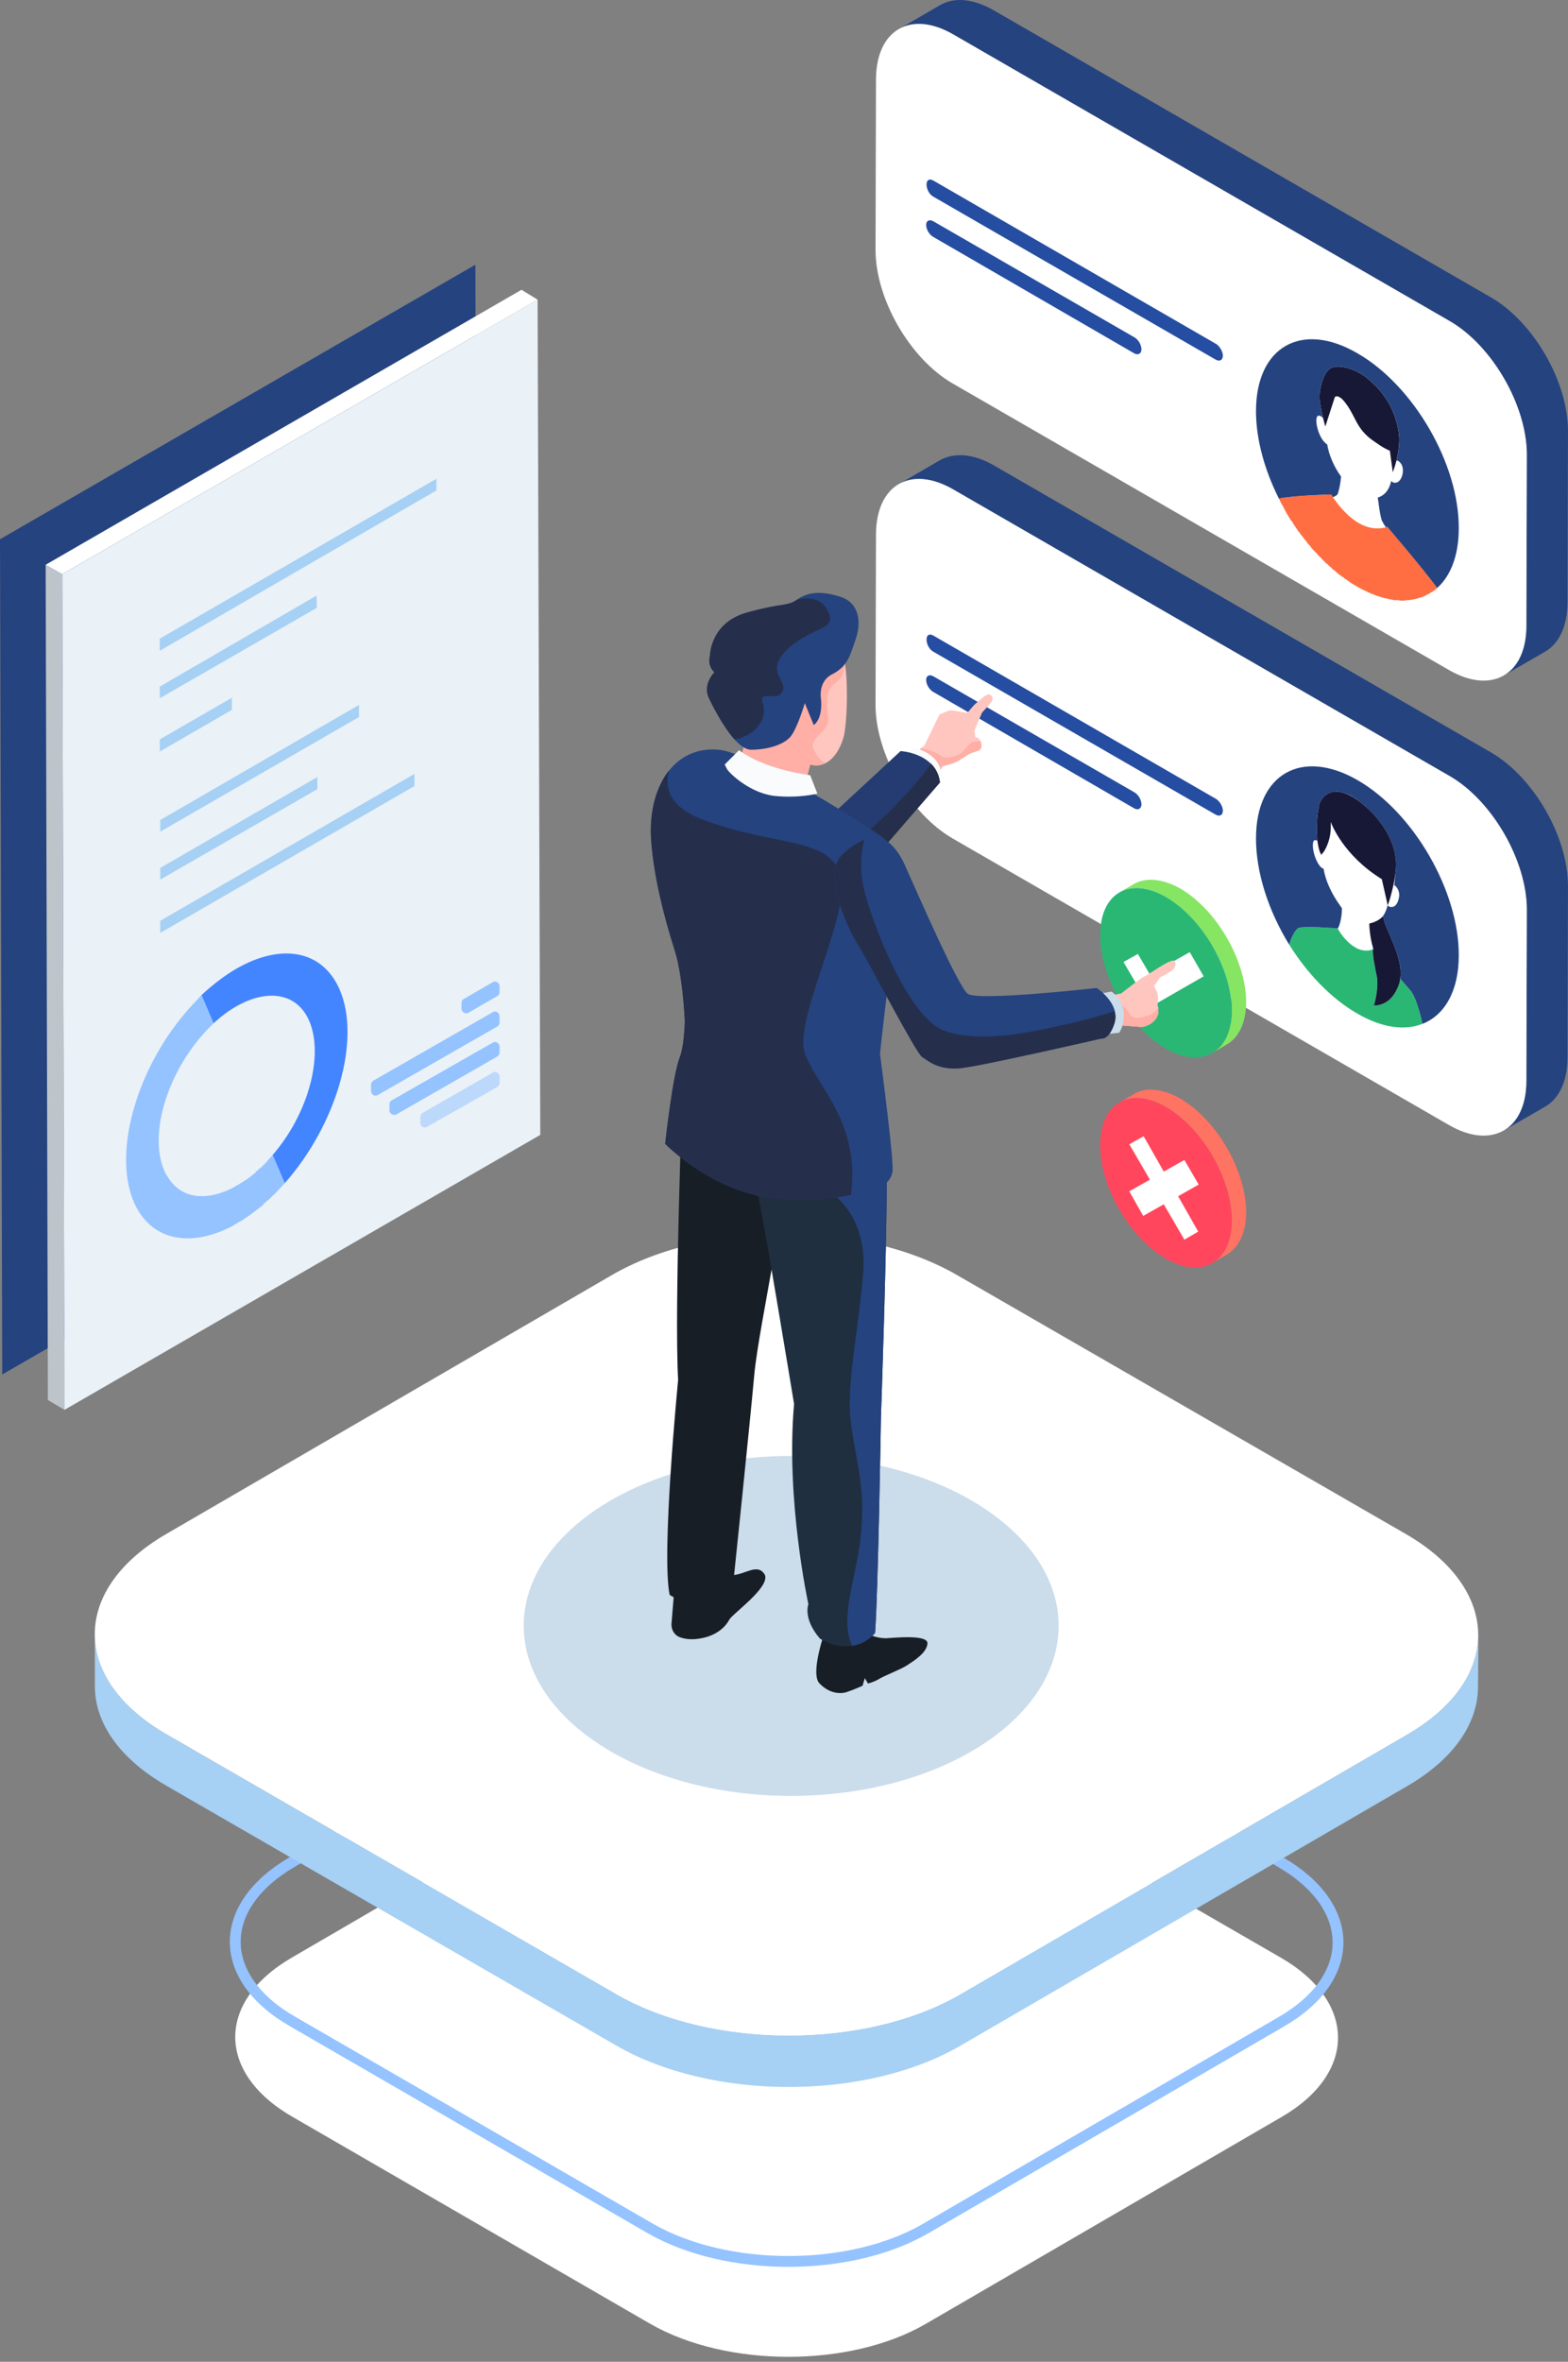
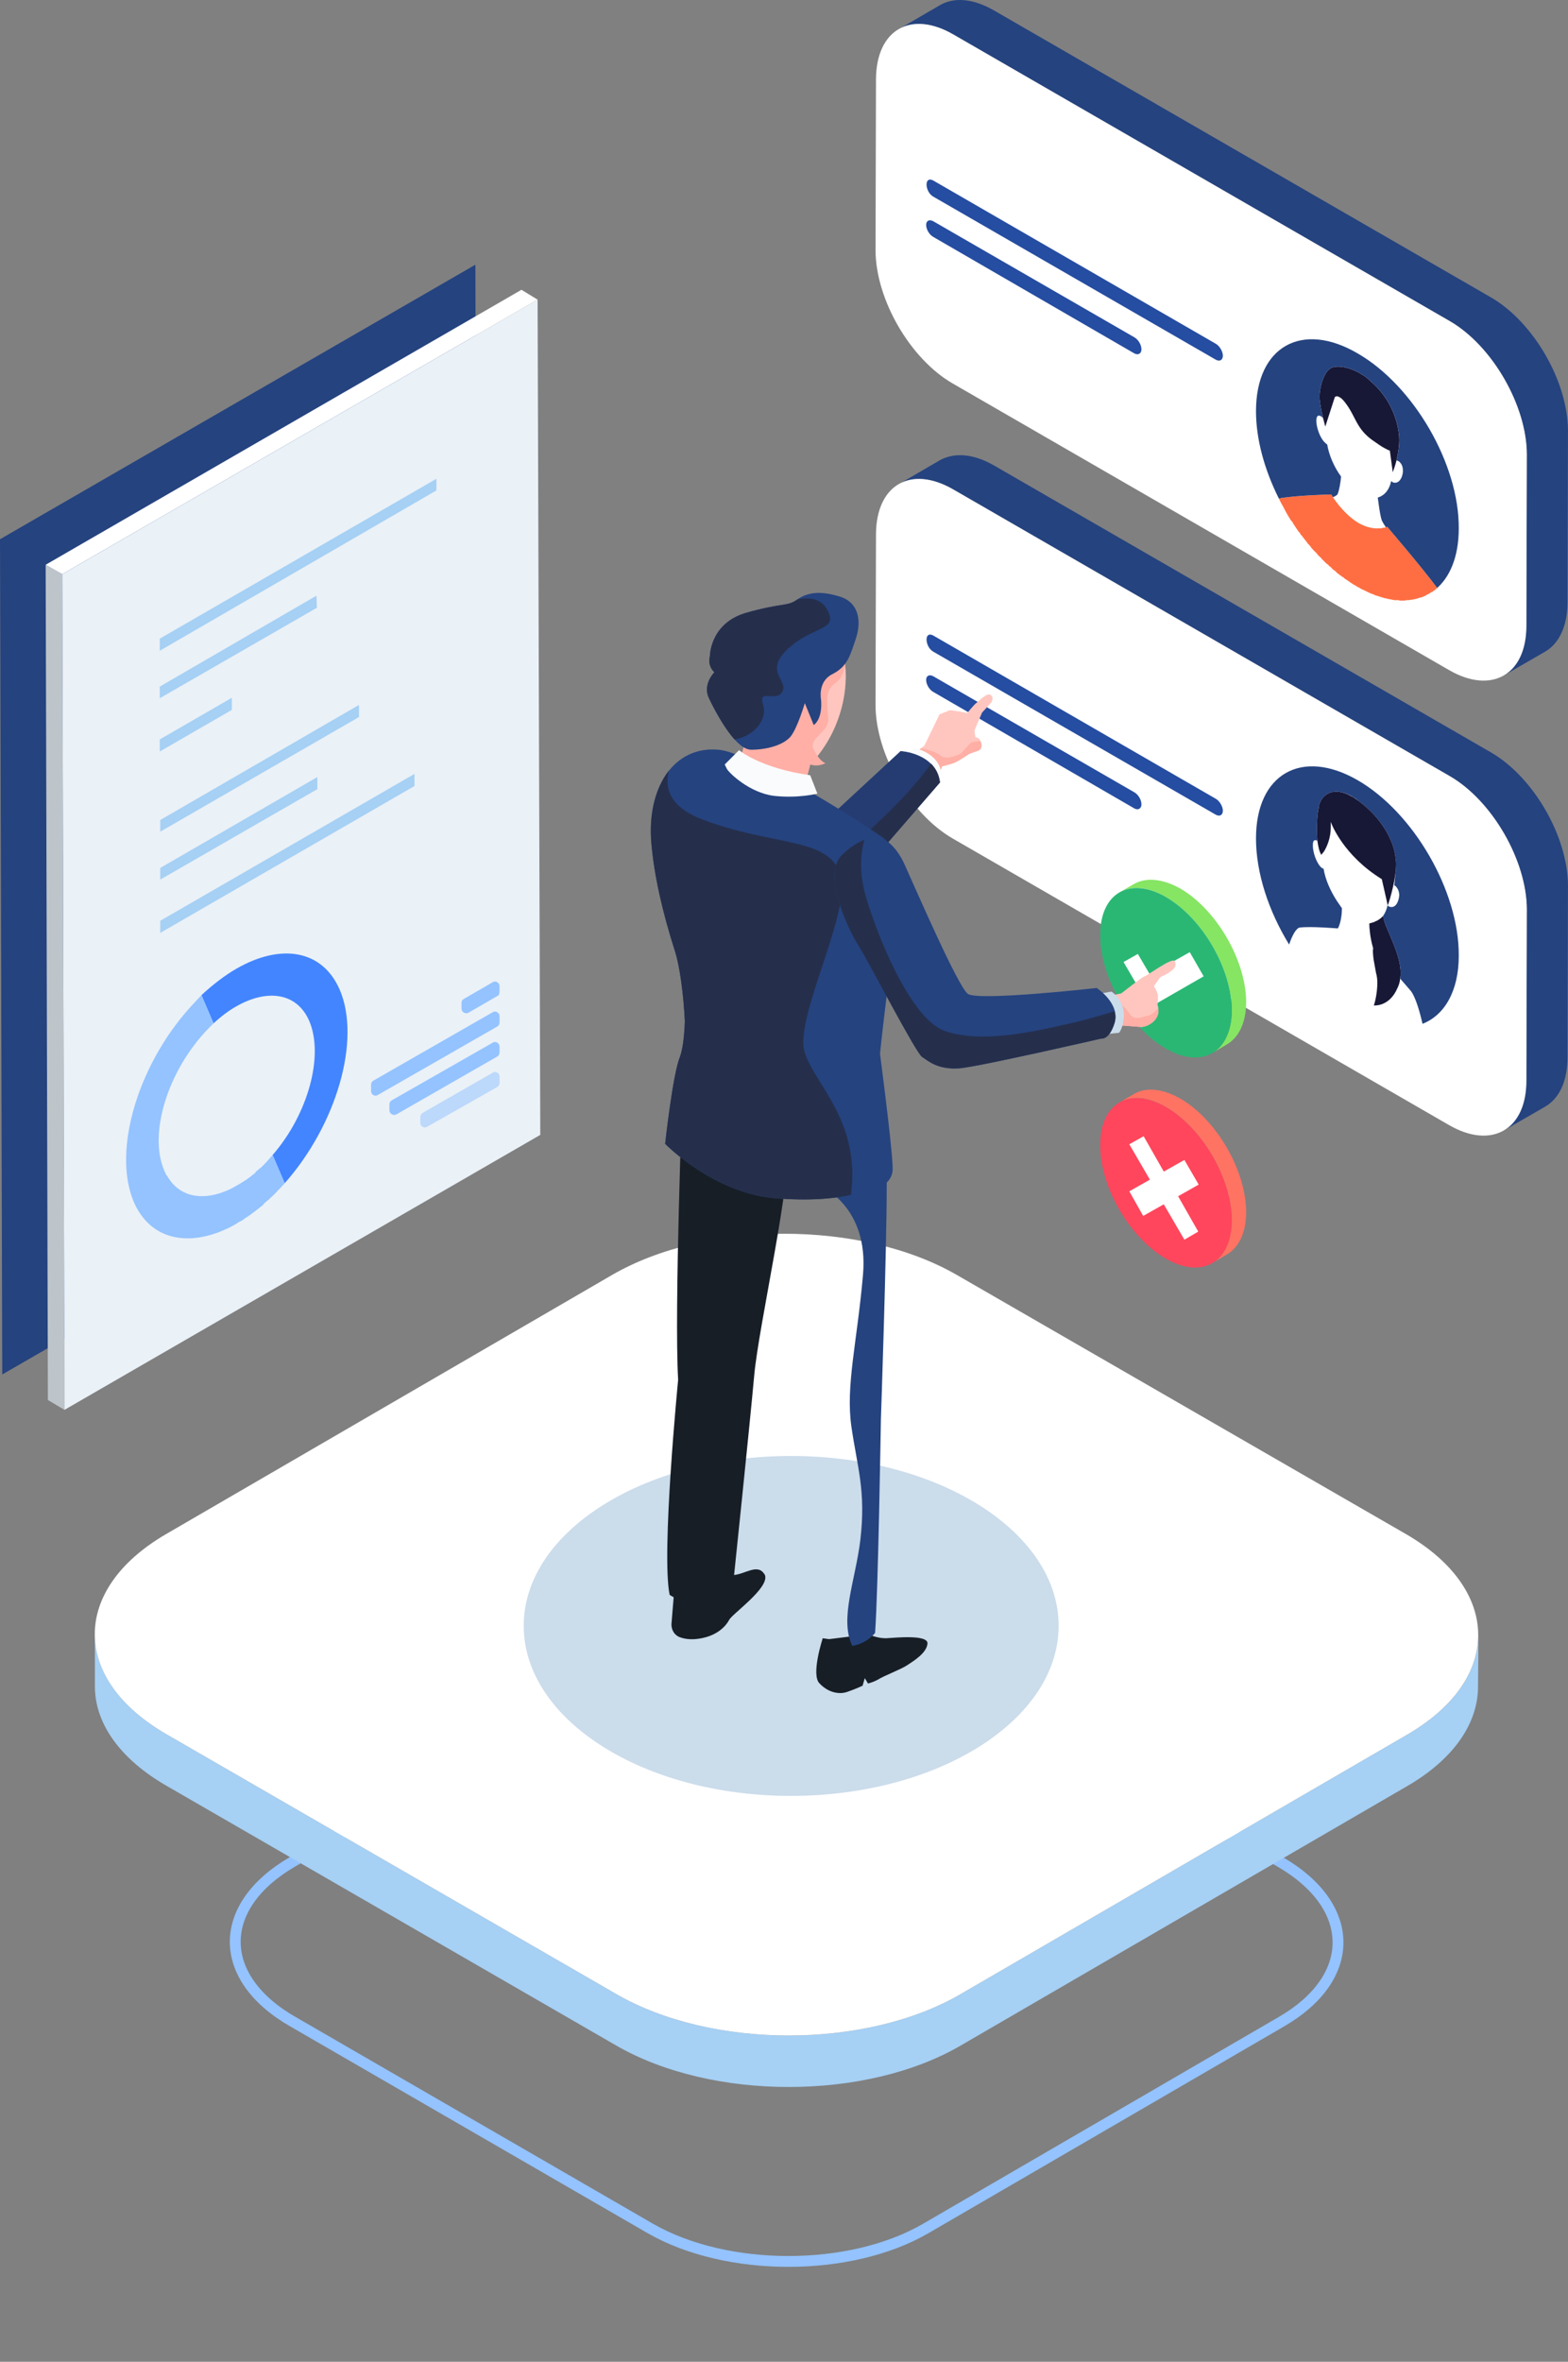
<svg xmlns="http://www.w3.org/2000/svg" width="275" height="414" viewBox="0 0 275 414" fill="none">
  <rect x="0" y="0" width="275" height="414" fill="#808080" stroke="none" />
  <path d="M18.603 186.061L10.203 221.309" stroke="white" stroke-width="2.5" stroke-miterlimit="10" />
-   <path d="M224.604 343.147C237.95 350.84 238.028 363.401 224.761 371.094L162.35 407.363C149.083 415.056 127.495 415.056 114.07 407.363L51.346 371.094C37.922 363.401 37.922 350.84 51.189 343.147L113.521 306.878C126.788 299.185 148.455 299.185 161.801 306.878L224.604 343.147Z" fill="url(#paint0_linear_2432_6722)" />
  <path d="M224.604 326.425C237.95 334.197 238.028 346.679 224.761 354.373L162.35 390.642C149.083 398.335 127.495 398.335 114.07 390.642L51.346 354.373C37.922 346.679 37.922 334.197 51.189 326.425L113.521 290.235C126.788 282.463 148.455 282.463 161.801 290.235L224.604 326.425Z" stroke="#94C3FF" stroke-width="1.9" stroke-miterlimit="10" />
  <path d="M246.815 304.052L168.547 349.506C151.904 359.24 124.82 359.24 108.02 349.506L29.281 304.052C20.802 299.185 16.642 292.747 16.642 286.389V295.417C16.563 301.854 20.802 308.213 29.281 313.08L108.02 358.534C124.82 368.268 151.904 368.268 168.547 358.534L246.815 313.08C255.058 308.291 259.219 302.011 259.219 295.652L259.297 286.624C259.219 292.904 255.137 299.263 246.815 304.052Z" fill="#A6D0F4" />
  <path d="M246.662 268.96C263.383 278.695 263.461 294.396 246.818 304.052L168.55 349.506C151.907 359.24 124.823 359.24 108.023 349.506L29.284 304.052C12.484 294.396 12.406 278.695 29.049 268.96L107.317 223.507C123.96 213.851 151.122 213.851 167.844 223.507L246.662 268.96Z" fill="url(#paint1_linear_2432_6722)" />
  <path d="M261.494 52.133L174.433 1.89C170.664 -0.308 167.289 -0.544 164.777 0.948L157.633 5.109C160.066 3.696 163.442 3.853 167.21 6.051L254.271 56.293C261.729 60.611 267.774 71.13 267.774 79.687L267.695 109.676C267.695 113.994 266.204 116.977 263.77 118.39L270.993 114.229C273.426 112.816 274.918 109.754 274.918 105.515L274.996 75.527C274.996 66.891 268.951 56.45 261.494 52.133Z" fill="#25437F" />
  <path d="M254.275 56.293C261.733 60.611 267.778 71.13 267.778 79.688L267.699 109.676C267.699 118.311 261.576 121.766 254.118 117.448L167.057 67.205C159.6 62.888 153.555 52.447 153.555 43.811L153.633 13.823C153.712 5.187 159.757 1.733 167.214 6.051L254.275 56.293Z" fill="white" />
  <path d="M261.494 131.893L174.433 81.65C170.664 79.452 167.289 79.295 164.777 80.708L157.633 84.869C160.066 83.456 163.442 83.613 167.21 85.811L254.271 136.053C261.729 140.371 267.774 150.891 267.774 159.448L267.695 189.436C267.695 193.754 266.204 196.737 263.77 198.15L270.993 193.989C273.426 192.576 274.918 189.593 274.918 185.275L274.996 155.287C274.996 146.652 268.951 136.211 261.494 131.893Z" fill="#25437F" />
  <path d="M254.275 136.054C261.733 140.371 267.778 150.891 267.778 159.448L267.699 189.436C267.699 198.072 261.576 201.526 254.118 197.208L167.057 146.966C159.6 142.648 153.555 132.207 153.555 123.571L153.633 93.583C153.712 84.947 159.757 81.493 167.214 85.811L254.275 136.054Z" fill="white" />
  <path d="M238.341 103.003C238.289 103.003 238.263 102.977 238.263 102.925C238.158 102.925 238.08 102.898 238.027 102.846C237.923 102.794 237.844 102.741 237.792 102.689C237.739 102.637 237.713 102.611 237.713 102.611C237.661 102.611 237.582 102.584 237.478 102.532C237.478 102.532 237.452 102.506 237.399 102.454C237.347 102.454 237.295 102.427 237.242 102.375C237.242 102.375 237.216 102.349 237.164 102.297C237.111 102.297 237.059 102.27 237.007 102.218C237.007 102.218 236.981 102.192 236.928 102.14C236.876 102.14 236.824 102.113 236.771 102.061C236.719 102.061 236.693 102.035 236.693 101.983C236.64 101.93 236.588 101.904 236.536 101.904C236.483 101.852 236.457 101.826 236.457 101.826C236.405 101.773 236.352 101.747 236.3 101.747C236.143 101.59 236.065 101.59 235.986 101.512C235.882 101.459 235.803 101.407 235.751 101.355C235.698 101.302 235.672 101.276 235.672 101.276C235.62 101.224 235.567 101.171 235.515 101.119C235.463 101.119 235.41 101.119 235.358 101.119C235.306 101.067 235.28 101.014 235.28 100.962C235.227 100.962 235.175 100.936 235.123 100.884C235.07 100.884 235.018 100.857 234.966 100.805C234.966 100.753 234.939 100.727 234.887 100.727C234.835 100.674 234.782 100.622 234.73 100.57C234.73 100.57 234.704 100.57 234.652 100.57C234.599 100.517 234.547 100.465 234.495 100.413C234.495 100.413 234.468 100.386 234.416 100.334C234.364 100.282 234.311 100.229 234.259 100.177C234.154 100.072 234.05 99.994 233.945 99.942C233.893 99.889 233.814 99.837 233.71 99.784C233.631 99.627 233.552 99.627 233.552 99.549C233.5 99.549 233.474 99.523 233.474 99.471C233.422 99.418 233.369 99.392 233.317 99.392C233.265 99.34 233.239 99.314 233.239 99.314C233.186 99.261 233.134 99.209 233.081 99.156C233.029 99.156 233.003 99.13 233.003 99.078C232.951 99.026 232.898 98.973 232.846 98.921C232.689 98.842 232.61 98.764 232.532 98.685C232.375 98.528 232.218 98.371 232.061 98.214C232.009 98.162 231.93 98.084 231.825 97.979C231.747 97.9 231.668 97.822 231.668 97.743C231.511 97.665 231.433 97.586 231.433 97.586C231.276 97.429 231.276 97.351 231.197 97.351C231.04 97.194 231.04 97.115 230.962 97.037C230.726 96.801 230.491 96.566 230.255 96.33C230.203 96.226 230.124 96.147 230.02 96.095C229.941 95.938 229.941 95.859 229.863 95.859C229.784 95.702 229.706 95.624 229.627 95.545C229.549 95.467 229.47 95.388 229.392 95.31C229.313 95.231 229.235 95.153 229.235 95.074C228.921 94.708 228.633 94.341 228.371 93.975C228.319 93.871 228.24 93.792 228.136 93.74C228.083 93.635 228.031 93.53 227.979 93.426C227.874 93.321 227.796 93.243 227.743 93.19C227.429 92.719 227.115 92.248 226.801 91.777C226.749 91.672 226.697 91.568 226.644 91.463C226.54 91.358 226.461 91.28 226.409 91.228C226.042 90.652 225.702 90.076 225.388 89.501C225.336 89.344 225.283 89.239 225.231 89.186C225.179 89.082 225.126 88.977 225.074 88.872C224.76 88.349 224.498 87.852 224.289 87.381C227.194 86.831 233.16 86.674 233.474 86.674C233.474 86.674 233.579 86.831 233.788 87.145C234.416 88.087 236.065 90.364 238.341 91.699C239.754 92.484 241.324 92.876 243.052 92.405C243.156 92.405 243.235 92.379 243.287 92.327C243.601 92.719 249.018 98.999 252.079 103.082C251.975 103.134 251.87 103.212 251.765 103.317C251.713 103.369 251.661 103.422 251.608 103.474C251.504 103.526 251.451 103.553 251.451 103.553C251.347 103.605 251.294 103.657 251.294 103.71C251.19 103.762 251.111 103.788 251.059 103.788C250.902 103.893 250.745 103.998 250.588 104.102C250.483 104.155 250.431 104.181 250.431 104.181C250.326 104.233 250.248 104.259 250.195 104.259C250.143 104.312 250.091 104.364 250.038 104.416C249.829 104.469 249.646 104.547 249.489 104.652C249.384 104.652 249.306 104.678 249.253 104.73C249.201 104.73 249.149 104.73 249.096 104.73C248.992 104.783 248.913 104.809 248.861 104.809C248.651 104.913 248.468 104.966 248.311 104.966C248.207 105.018 248.128 105.044 248.076 105.044C248.023 105.044 247.971 105.044 247.919 105.044C247.814 105.097 247.736 105.123 247.683 105.123C247.579 105.123 247.5 105.123 247.448 105.123C247.291 105.175 247.16 105.201 247.055 105.201C246.951 105.201 246.872 105.201 246.82 105.201C246.715 105.201 246.637 105.201 246.584 105.201C246.532 105.254 246.479 105.28 246.427 105.28C246.322 105.28 246.244 105.28 246.192 105.28C246.035 105.28 245.878 105.28 245.721 105.28C245.616 105.28 245.537 105.28 245.485 105.28C245.38 105.227 245.302 105.201 245.25 105.201C245.171 105.201 245.093 105.201 245.093 105.201C244.936 105.201 244.857 105.201 244.857 105.201C244.752 105.201 244.648 105.201 244.543 105.201C244.386 105.149 244.229 105.123 244.072 105.123C243.967 105.07 243.889 105.044 243.837 105.044C243.784 105.044 243.732 105.044 243.68 105.044C243.627 105.044 243.601 105.044 243.601 105.044C243.549 104.992 243.496 104.966 243.444 104.966C243.392 104.966 243.365 104.966 243.365 104.966C243.313 104.966 243.235 104.94 243.13 104.887C242.973 104.887 242.816 104.861 242.659 104.809C242.502 104.73 242.502 104.73 242.423 104.73C242.371 104.73 242.345 104.73 242.345 104.73C242.293 104.678 242.24 104.652 242.188 104.652C242.136 104.652 242.109 104.652 242.109 104.652C242.057 104.599 242.005 104.573 241.952 104.573C241.9 104.573 241.874 104.573 241.874 104.573C241.822 104.521 241.769 104.495 241.717 104.495C241.665 104.495 241.638 104.495 241.638 104.495C241.534 104.442 241.455 104.416 241.403 104.416C241.298 104.364 241.22 104.338 241.167 104.338C241.01 104.259 240.932 104.259 240.932 104.181C240.88 104.181 240.853 104.181 240.853 104.181C240.801 104.181 240.749 104.155 240.696 104.102C240.644 104.102 240.592 104.102 240.539 104.102C240.487 104.05 240.435 104.024 240.382 104.024C240.382 104.024 240.356 103.998 240.304 103.945C240.252 103.945 240.199 103.945 240.147 103.945C240.147 103.893 240.121 103.867 240.068 103.867C240.016 103.867 239.964 103.841 239.911 103.788C239.754 103.71 239.676 103.71 239.597 103.631C239.493 103.579 239.414 103.553 239.362 103.553C239.309 103.5 239.283 103.474 239.283 103.474C239.231 103.474 239.179 103.448 239.126 103.396C239.074 103.396 239.048 103.396 239.048 103.396C238.995 103.343 238.943 103.317 238.891 103.317C238.838 103.265 238.786 103.239 238.734 103.239C238.681 103.186 238.629 103.16 238.577 103.16C238.577 103.108 238.551 103.082 238.498 103.082C238.446 103.082 238.394 103.055 238.341 103.003Z" fill="#FF6E42" />
-   <path d="M232.448 74.742L232.684 77.018C232.684 77.28 232.71 77.568 232.762 77.882C232.71 77.882 232.657 77.856 232.605 77.803C232.553 77.803 232.527 77.777 232.527 77.725C231.114 76.626 230.329 72.936 231.271 72.857C231.428 72.857 231.585 72.91 231.742 73.014C231.846 73.067 231.951 73.171 232.056 73.329C232.291 74.192 232.448 74.82 232.448 74.82V74.742Z" fill="white" />
  <path d="M242.346 91.228C242.555 91.646 242.791 92.039 243.053 92.405C241.325 92.876 239.755 92.484 238.342 91.699C236.066 90.364 234.417 88.088 233.789 87.145C234.025 87.067 234.339 86.91 234.574 86.674C234.888 85.968 235.124 84.555 235.202 83.613L237.165 86.36C237.479 86.91 237.95 87.302 238.342 87.538C238.813 87.773 239.206 87.852 239.598 87.773L241.561 87.224C241.613 87.224 241.639 87.224 241.639 87.224C241.718 88.166 241.953 89.972 242.346 91.228Z" fill="white" />
  <path d="M242.894 78.588C243.601 78.981 243.758 78.981 243.758 78.981L244.229 82.435L244.072 83.612C244.072 83.874 244.046 84.11 243.993 84.319C243.679 85.811 242.894 86.831 241.638 87.224C241.638 87.224 241.612 87.224 241.56 87.224L239.597 87.773C239.204 87.852 238.812 87.773 238.341 87.538C237.948 87.302 237.477 86.91 237.163 86.36L235.201 83.612V83.534C233.945 81.807 233.081 79.766 232.767 77.882C232.715 77.568 232.689 77.28 232.689 77.018L232.453 74.742L234.102 69.639C234.102 69.639 234.337 69.246 234.965 69.639C235.279 69.796 235.672 70.188 236.221 70.973C237.791 73.171 237.948 75.134 240.617 77.097C241.717 77.882 242.423 78.353 242.894 78.588Z" fill="white" />
  <path d="M245.641 81.179C246.583 82.278 245.798 85.104 244.385 84.633C244.332 84.633 244.306 84.607 244.306 84.555C244.202 84.502 244.097 84.424 243.992 84.319C244.045 84.11 244.071 83.874 244.071 83.613L244.228 82.435V82.749C244.306 82.749 244.62 81.886 244.934 80.708C244.987 80.708 245.065 80.734 245.17 80.787C245.327 80.839 245.484 80.97 245.641 81.179Z" fill="white" />
  <path d="M240.454 66.891C243.358 69.403 244.928 72.779 245.321 75.919C245.556 77.568 245.242 79.295 244.928 80.708C244.614 81.885 244.3 82.749 244.222 82.749V82.435L243.751 78.981C243.751 78.981 243.594 78.981 242.887 78.588C242.416 78.353 241.71 77.882 240.611 77.097C237.942 75.134 237.785 73.171 236.215 70.973C235.665 70.188 235.272 69.796 234.958 69.639C234.33 69.246 234.095 69.639 234.095 69.639L232.446 74.742V74.82C232.446 74.82 232.289 74.192 232.054 73.329C231.818 72.386 231.583 71.209 231.504 70.424C231.19 68.854 231.897 65.792 233.074 64.772C233.938 63.908 236.293 64.144 238.57 65.478C239.25 65.844 239.878 66.316 240.454 66.891Z" fill="#171736" />
  <path d="M233.784 87.145C233.575 86.831 233.47 86.674 233.47 86.674C233.156 86.674 227.19 86.831 224.285 87.381C221.773 82.356 220.281 77.018 220.281 72.072C220.281 60.768 228.289 56.215 238.102 61.945C247.915 67.598 255.922 81.336 255.843 92.64C255.843 97.586 254.273 101.276 251.761 103.317C251.866 103.212 251.971 103.134 252.075 103.081C249.014 98.999 243.597 92.719 243.283 92.326C243.231 92.379 243.152 92.405 243.047 92.405C242.786 92.039 242.55 91.646 242.341 91.227C241.948 89.971 241.791 88.166 241.634 87.224C242.89 86.831 243.675 85.811 243.989 84.319C244.094 84.424 244.199 84.502 244.303 84.555C245.795 85.104 246.58 82.278 245.638 81.179C245.481 80.969 245.324 80.839 245.167 80.786C245.062 80.734 244.984 80.708 244.931 80.708C245.245 79.295 245.559 77.568 245.324 75.919C244.931 72.779 243.361 69.403 240.457 66.891C239.881 66.315 239.253 65.844 238.573 65.478C236.296 64.144 233.941 63.908 233.077 64.772C231.9 65.792 231.193 68.854 231.507 70.424C231.586 71.209 231.821 72.386 232.057 73.329C231.952 73.171 231.847 73.067 231.743 73.014C231.586 72.91 231.429 72.857 231.272 72.857C230.33 72.936 231.115 76.626 232.528 77.725C232.685 77.882 232.685 77.882 232.763 77.882C233.077 79.766 233.941 81.807 235.197 83.534C235.118 84.555 234.883 85.968 234.569 86.674C234.333 86.91 234.019 87.067 233.784 87.145Z" fill="#25437F" />
  <path d="M240.773 166.042C240.826 166.147 240.878 166.278 240.93 166.435H240.773C240.773 166.33 240.773 166.199 240.773 166.042Z" fill="#25437F" />
  <path d="M231.035 147.358C231.192 148.378 231.349 149.242 231.742 149.87C231.742 149.87 231.768 149.818 231.82 149.713L231.977 151.362C232.029 151.676 232.082 151.99 232.134 152.304C232.082 152.251 232.003 152.225 231.899 152.225C231.899 152.173 231.899 152.147 231.899 152.147C231.846 152.147 231.82 152.147 231.82 152.147C230.878 151.362 230.25 149.399 230.25 148.221C230.25 147.672 230.329 147.279 230.643 147.279C230.8 147.279 230.93 147.305 231.035 147.358Z" fill="white" />
  <path d="M240.144 161.881C240.144 162.666 240.301 164.393 240.772 166.042C240.772 166.199 240.772 166.33 240.772 166.434C239.673 166.827 238.731 166.591 237.867 166.199C237.815 166.146 237.762 166.094 237.71 166.042C237.658 166.042 237.632 166.042 237.632 166.042C235.905 165.021 234.805 163.137 234.648 162.823C234.648 162.771 234.648 162.745 234.648 162.745C235.198 161.724 235.355 160.075 235.355 159.212L236.533 160.782C236.847 161.253 237.318 161.724 237.71 161.96C238.103 162.195 238.574 162.274 238.888 162.195L240.144 161.881Z" fill="white" />
-   <path d="M247.525 173.814C246.976 173.186 246.269 172.322 245.563 171.537C245.51 172.113 245.353 172.662 245.092 173.185C243.679 176.483 241.088 176.247 240.931 176.247C241.01 176.169 241.559 174.285 241.559 172.243C241.559 171.694 241.481 171.066 241.324 170.516C241.219 169.941 241.114 169.365 241.01 168.789C240.852 168.004 240.774 167.219 240.774 166.434C239.675 166.827 238.733 166.591 237.869 166.199C237.817 166.146 237.765 166.094 237.712 166.042C237.66 166.042 237.634 166.042 237.634 166.042C235.907 165.021 234.808 163.137 234.651 162.823C234.651 162.823 234.651 162.797 234.651 162.744C234.494 162.744 230.019 162.352 227.978 162.587C227.35 162.666 226.643 163.922 226.094 165.571C229.234 170.595 233.395 174.991 238.026 177.66C242.344 180.172 246.348 180.722 249.488 179.466C248.938 177.032 248.232 174.834 247.525 173.814Z" fill="#2AB774" />
  <path d="M243.367 162.98C242.896 161.96 242.661 161.175 242.582 160.547C242.163 161.018 241.666 161.358 241.091 161.567C241.038 161.62 240.986 161.646 240.933 161.646L240.148 161.881C240.148 162.666 240.305 164.394 240.777 166.042C240.829 166.147 240.881 166.278 240.933 166.435H240.777C240.777 167.22 240.855 168.005 241.012 168.79C241.117 169.365 241.221 169.941 241.326 170.517C241.483 171.066 241.562 171.694 241.562 172.244C241.562 174.285 241.012 176.169 240.933 176.248C241.09 176.248 243.681 176.483 245.094 173.186C245.356 172.663 245.513 172.113 245.565 171.537C245.618 171.223 245.644 170.909 245.644 170.595C245.644 168.083 244.388 165.414 243.367 162.98Z" fill="#171736" />
-   <path d="M243.125 157.564L242.34 154.11C235.589 149.949 233.469 144.375 233.39 144.061C233.39 144.375 233.39 144.689 233.39 145.003C233.39 146.966 232.684 148.457 232.213 149.242C232.056 149.452 231.925 149.609 231.82 149.713L231.977 151.362C232.03 151.676 232.082 151.99 232.134 152.304C232.448 154.188 233.312 156.151 234.489 157.956L235.353 159.212C235.405 158.898 235.405 158.898 235.353 159.212L236.531 160.782C236.845 161.253 237.316 161.724 237.708 161.96C238.101 162.195 238.572 162.274 238.886 162.195L240.142 161.881L240.927 161.646C240.979 161.646 241.031 161.62 241.084 161.567C241.66 161.358 242.157 161.018 242.575 160.547C242.942 160.024 243.203 159.395 243.36 158.663C243.125 158.349 243.125 157.956 243.125 157.564Z" fill="white" />
  <path d="M244.537 155.208C244.694 155.261 244.825 155.365 244.929 155.522C245.243 155.915 245.401 156.386 245.401 156.935C245.322 158.113 244.694 159.369 243.752 159.055C243.7 159.003 243.673 158.977 243.673 158.977C243.621 158.977 243.595 158.95 243.595 158.898C243.49 158.846 243.412 158.793 243.359 158.741C243.516 158.427 243.987 156.935 244.38 155.13C244.432 155.13 244.458 155.13 244.458 155.13C244.511 155.13 244.537 155.156 244.537 155.208Z" fill="white" />
  <path d="M238.102 136.76C247.915 142.412 255.922 156.229 255.843 167.533C255.843 173.735 253.331 177.975 249.485 179.466C248.935 177.032 248.229 174.834 247.522 173.814C246.973 173.186 246.266 172.322 245.559 171.537C245.612 171.223 245.638 170.909 245.638 170.595C245.638 168.083 244.382 165.414 243.361 162.98C242.89 161.96 242.655 161.175 242.576 160.547C242.943 160.023 243.204 159.395 243.361 158.663C243.44 158.82 243.518 158.898 243.597 158.898C244.696 159.369 245.324 158.113 245.403 156.935C245.403 156.386 245.245 155.915 244.931 155.522C244.827 155.365 244.696 155.261 244.539 155.208C244.617 153.952 244.853 152.618 244.853 151.44C244.853 151.126 244.827 150.812 244.774 150.498C244.46 147.358 242.341 143.433 238.337 140.45C238.285 140.397 238.206 140.345 238.102 140.293C237.84 140.031 237.552 139.822 237.238 139.665C234.098 137.859 231.978 139.037 231.35 141.078C231.298 141.235 231.272 141.418 231.272 141.627C231.036 142.726 230.958 143.982 230.958 145.238C230.958 145.971 230.984 146.678 231.036 147.358C230.932 147.306 230.801 147.279 230.644 147.279C230.33 147.279 230.251 147.672 230.251 148.222C230.251 149.399 230.879 151.362 231.821 152.147C231.978 152.225 232.057 152.225 232.135 152.304C232.449 154.188 233.313 156.15 234.49 157.956L235.354 159.212C235.354 160.076 235.197 161.724 234.647 162.745C234.49 162.745 230.016 162.352 227.975 162.588C227.347 162.666 226.64 163.922 226.09 165.571C222.479 159.683 220.281 153.01 220.281 146.965C220.281 135.661 228.289 131.108 238.102 136.76Z" fill="#25437F" />
  <path d="M244.778 150.498C244.464 147.358 242.344 143.433 238.34 140.45C238.288 140.397 238.209 140.345 238.105 140.293C237.843 140.083 237.555 139.874 237.241 139.665C237.189 139.665 237.163 139.665 237.163 139.665C234.101 137.859 231.981 139.037 231.353 141.078C231.301 141.235 231.275 141.418 231.275 141.627C231.039 142.726 230.961 143.982 230.961 145.238C230.961 145.971 230.987 146.678 231.039 147.358C231.196 148.378 231.353 149.242 231.746 149.87C231.746 149.87 231.772 149.818 231.824 149.713C231.929 149.608 232.06 149.451 232.217 149.242C232.688 148.457 233.395 146.965 233.395 145.003C233.395 144.689 233.395 144.375 233.395 144.061C233.473 144.375 235.593 149.949 242.344 154.109L243.129 157.563L243.365 158.662V158.741C243.522 158.427 243.993 156.935 244.385 155.13C244.621 153.952 244.856 152.618 244.856 151.44C244.856 151.126 244.83 150.812 244.778 150.498Z" fill="#171736" />
  <path d="M213.292 60.297C213.92 60.69 214.47 61.632 214.47 62.338C214.47 63.123 213.92 63.437 213.214 63.045L163.678 34.469C162.971 34.077 162.5 33.135 162.5 32.35C162.5 31.565 162.971 31.251 163.678 31.643L213.292 60.297Z" fill="#254DA1" />
  <path d="M198.934 59.12C199.641 59.512 200.19 60.454 200.19 61.239C200.19 61.946 199.641 62.338 198.934 61.946L163.686 41.535C162.979 41.142 162.43 40.2 162.43 39.415C162.43 38.709 162.979 38.395 163.686 38.787L198.934 59.12Z" fill="#254DA1" />
  <path d="M213.292 140.057C213.92 140.45 214.47 141.392 214.47 142.098C214.47 142.883 213.92 143.197 213.214 142.805L163.678 114.23C162.971 113.837 162.5 112.895 162.5 112.11C162.5 111.325 162.971 111.011 163.678 111.403L213.292 140.057Z" fill="#254DA1" />
  <path d="M198.934 138.879C199.641 139.272 200.19 140.214 200.19 140.999C200.19 141.706 199.641 142.098 198.934 141.706L163.686 121.295C162.979 120.902 162.43 119.96 162.43 119.175C162.43 118.468 162.979 118.154 163.686 118.547L198.934 138.879Z" fill="#254DA1" />
  <path d="M198.848 154.973C200.89 153.795 203.794 153.952 207.013 155.758C213.372 159.448 218.553 168.397 218.553 175.698C218.553 179.309 217.218 181.9 215.177 183.077L212.665 184.569C214.706 183.391 215.962 180.801 216.041 177.19C216.041 169.81 210.86 160.939 204.501 157.25C201.282 155.365 198.377 155.208 196.258 156.465L198.848 154.973Z" fill="#86E563" />
  <path d="M204.502 157.249C210.861 160.939 216.042 169.81 216.042 177.189C215.963 184.49 210.782 187.473 204.423 183.784C198.065 180.094 192.883 171.145 192.962 163.844C192.962 156.543 198.143 153.56 204.502 157.249Z" fill="#2AB774" />
  <path d="M208.666 166.905L211.099 171.145L201.679 176.561L197.047 168.632L199.559 167.219L201.679 170.83L208.666 166.905Z" fill="white" />
  <path d="M198.848 191.791C200.89 190.535 203.794 190.771 207.013 192.576C213.372 196.266 218.553 205.216 218.553 212.517C218.553 216.128 217.218 218.718 215.177 219.896L212.665 221.387C214.706 220.21 215.962 217.619 216.041 214.008C216.041 206.629 210.86 197.758 204.501 194.068C201.282 192.184 198.377 192.027 196.258 193.283L198.848 191.791Z" fill="#FF7363" />
  <path d="M204.502 194.068C210.861 197.758 216.042 206.628 216.042 214.008C215.963 221.309 210.782 224.292 204.423 220.602C198.065 216.912 192.883 207.963 192.962 200.662C192.962 193.361 198.143 190.378 204.502 194.068Z" fill="#FF465C" />
  <path d="M207.719 203.331L210.231 207.649L206.619 209.69L210.152 215.892L207.719 217.305L204.107 211.103L200.496 213.144L198.062 208.826L201.674 206.785L198.062 200.583L200.575 199.17L204.107 205.372L207.719 203.331Z" fill="white" />
-   <path d="M147.978 115.328C146.879 111.403 143.032 108.027 137.302 108.263C131.806 108.577 127.803 111.01 126.39 115.092C125.605 117.526 125.84 121.765 127.253 124.827C127.96 126.319 129.373 127.732 131.021 128.831L129.451 134.561C130.864 136.289 136.831 138.33 140.991 138.094C141.07 138.094 141.541 136.132 142.09 134.012C144.838 134.797 146.958 132.52 147.9 129.38C148.606 127.182 148.842 118.39 147.978 115.328Z" fill="#FFC6BF" />
+   <path d="M147.978 115.328C146.879 111.403 143.032 108.027 137.302 108.263C131.806 108.577 127.803 111.01 126.39 115.092C125.605 117.526 125.84 121.765 127.253 124.827C127.96 126.319 129.373 127.732 131.021 128.831L129.451 134.561C130.864 136.289 136.831 138.33 140.991 138.094C141.07 138.094 141.541 136.132 142.09 134.012C148.606 127.182 148.842 118.39 147.978 115.328Z" fill="#FFC6BF" />
  <path d="M147.985 115.328C146.886 111.403 143.039 108.027 137.309 108.263C137.204 108.263 137.125 108.289 137.073 108.341L126.161 116.113C125.69 118.625 126.004 122.158 127.26 124.827C127.967 126.319 129.38 127.732 131.028 128.831L129.458 134.561C130.871 136.289 136.838 138.33 140.998 138.094C141.077 138.094 141.548 136.132 142.097 134.012C143.118 134.326 143.981 134.169 144.766 133.776C143.981 133.462 143.353 132.599 142.725 131.421C141.705 129.537 145.08 128.36 145.237 126.476C145.394 124.591 144.217 121.373 146.415 119.803C147.593 119.018 148.064 117.683 148.221 116.506C148.168 116.087 148.09 115.694 147.985 115.328Z" fill="#FFAFA6" />
  <path d="M91.852 284.975C91.852 301.461 112.812 314.807 138.718 314.807C164.625 314.807 185.664 301.461 185.664 284.975C185.664 268.568 164.625 255.222 138.718 255.222C112.812 255.222 91.852 268.568 91.852 284.975Z" fill="#CBDCEB" />
  <path d="M160.148 132.207L162.111 130.715L164.78 125.22C164.78 125.22 166.193 124.671 166.507 124.514C166.9 124.435 169.647 124.985 169.647 124.985C169.647 124.985 170.903 123.414 171.296 123.179C171.61 122.943 173.023 121.452 173.651 121.766C174.279 122.158 174.122 122.708 173.808 123.179C173.416 123.65 172.238 124.906 172.238 124.906L170.903 128.046L171.06 129.224C171.06 129.224 171.767 129.224 172.003 130.009C172.238 130.715 172.238 131.422 171.374 131.657C170.589 131.893 169.883 132.207 169.883 132.207C169.883 132.207 168.234 133.384 167.214 133.777C166.272 134.091 165.251 134.327 165.251 134.327L164.623 135.818L160.148 132.207Z" fill="#FFC6BF" />
  <path d="M172.003 130.009C172.003 129.956 171.976 129.93 171.924 129.93C171.453 129.93 170.903 130.009 170.511 130.087C169.883 130.401 168.941 131.736 168.548 132.05C168.156 132.285 165.879 133.384 164.859 132.364C164.074 131.736 162.347 131.343 161.561 131.186L160.148 132.207L164.623 135.818L165.251 134.326C165.251 134.326 166.272 134.091 167.214 133.777C168.234 133.384 169.883 132.207 169.883 132.207C169.883 132.207 170.589 131.893 171.374 131.657C172.238 131.422 172.238 130.715 172.003 130.009Z" fill="#FFAFA5" />
  <path d="M157.875 133.149L160.387 131.108C160.387 131.108 164.705 131.971 165.097 135.583L163.056 137.702L157.875 133.149Z" fill="#F9FBFC" />
  <path d="M144.211 144.375L157.949 131.657C157.949 131.657 164.151 131.971 164.857 137.153L151.119 153.01C151.119 153.01 144.211 151.597 144.211 144.375Z" fill="#253C72" />
  <path d="M151.12 153.01L164.858 137.153C164.701 135.74 164.073 134.641 163.288 133.855C158.656 140.45 150.178 147.594 150.178 147.594L149 152.225C150.178 152.775 151.12 153.01 151.12 153.01Z" fill="#252F4C" />
  <path d="M118.229 279.009L117.758 284.74C117.758 285.682 118.229 286.546 119.092 286.938C119.877 287.252 121.055 287.488 122.547 287.252C125.844 286.781 127.335 284.976 127.885 283.955C128.356 282.934 134.95 278.381 134.165 276.105C132.909 273.828 130.632 276.105 128.356 276.105C126.079 276.105 121.29 274.927 118.229 279.009Z" fill="#171E26" />
  <path d="M119.718 190.849C119.718 190.849 118.226 229.63 118.933 241.876C118.933 241.876 115.95 272.257 117.441 279.558C117.441 279.558 122.779 283.326 127.333 280.265C128.51 279.872 128.51 278.381 128.51 278.381C128.51 278.381 131.493 249.805 132.278 241.091C133.063 232.299 139.108 206.079 138.009 200.348C136.832 194.617 129.609 186.61 119.718 190.849Z" fill="#171E26" />
  <path d="M144.293 287.173C144.293 287.173 142.173 293.611 143.743 295.102C145.235 296.672 147.119 297.065 148.532 296.594C149.945 296.123 151.28 295.495 151.28 295.495L151.672 294.16L152.222 295.102C152.222 295.102 153.007 294.945 154.027 294.396C154.969 293.768 157.952 292.669 159.13 291.884C160.308 291.099 162.506 289.764 162.663 288.115C162.82 286.467 156.932 287.095 155.362 287.173C153.713 287.173 152.693 286.545 152.143 286.545C151.594 286.545 145.392 287.33 145.392 287.33" fill="#171E26" />
-   <path d="M153.945 190.143C153.945 190.143 155.515 195.873 155.515 207.57C155.515 219.268 154.495 248.707 154.495 248.707C154.495 248.707 154.024 278.617 153.474 286.231C153.474 286.231 149.941 290.785 143.818 287.252C140.757 283.719 141.777 281.207 141.777 281.207C141.777 281.207 137.773 262.916 139.265 246.116C139.265 246.116 133.691 212.124 132.671 208.12C131.65 204.038 113.987 202.232 120.895 182.449L153.945 190.143Z" fill="#1F2F3F" />
  <path d="M144.213 208.12C144.213 208.12 152.377 211.653 151.357 223.428C150.336 235.204 148.295 242.897 149.316 250.041C150.336 257.185 151.906 261.267 150.886 269.981C150.022 277.047 147.196 283.798 149.473 288.508C152.063 288.116 153.476 286.232 153.476 286.232C154.026 278.617 154.497 248.707 154.497 248.707C154.497 248.707 155.518 219.268 155.518 207.571C155.518 202.546 155.204 198.621 154.89 195.795L142.172 201.447L144.213 208.12Z" fill="#25437F" />
  <path d="M157.48 152.696C157.559 150.184 156.381 147.751 154.261 146.416C149.63 143.276 143.271 139.351 139.189 137.231C134.086 134.483 128.826 131.657 126 131.422C118.228 130.715 113.439 138.016 114.224 147.594C114.696 153.403 116.187 159.84 118.307 166.513C119.249 169.339 119.877 174.363 120.112 178.995C120.034 181.272 119.798 183.784 119.249 185.275C117.993 188.259 116.658 200.505 116.658 200.505C116.658 200.505 125.294 209.376 136.441 210.083C147.667 210.868 151.985 208.591 151.985 208.591L152.691 203.488L154.261 208.12C154.261 208.12 156.303 207.335 156.538 205.294C156.774 203.488 154.733 187.788 154.34 184.726C154.968 178.446 156.224 169.104 156.617 164.864C157.009 161.018 157.323 156.543 157.48 152.696Z" fill="#25437F" />
  <path d="M129.614 131.5C129.614 131.5 133.303 134.641 142.096 135.897L143.352 139.115C143.352 139.115 140.055 139.979 135.737 139.508C131.419 138.958 127.887 135.504 127.494 134.798C127.102 134.013 127.102 134.013 127.102 134.013L129.614 131.5Z" fill="#F9FBFC" />
  <path d="M124.506 115.014C124.506 115.014 124.506 109.205 130.943 107.399C137.302 105.594 138.087 106.379 139.892 105.044C141.698 103.788 143.975 103.553 147.272 104.573C150.647 105.594 151.119 108.891 150.098 111.953C149.077 115.014 148.606 116.82 146.016 118.154C143.425 119.41 143.975 122.472 143.975 122.472C143.975 122.472 144.446 125.769 142.719 127.104L141.148 123.257C141.148 123.257 139.892 127.575 138.636 129.145C137.302 130.637 134.476 131.422 131.728 131.422C128.902 131.422 125.291 124.513 124.27 122.237C123.25 119.882 125.291 117.84 125.291 117.84C125.291 117.84 124.035 116.82 124.506 115.014Z" fill="#25437F" />
  <path d="M147.273 152.853C144.761 146.73 135.498 148.3 123.251 143.668C117.363 141.47 116.578 138.094 117.285 135.111C115.008 138.094 113.83 142.491 114.223 147.593C114.694 153.403 116.186 159.84 118.305 166.513C119.247 169.339 119.875 174.363 120.111 178.995C120.032 181.272 119.797 183.784 119.247 185.275C117.991 188.259 116.657 200.505 116.657 200.505C116.657 200.505 125.292 209.376 136.44 210.083C142.72 210.554 146.802 210.004 149.236 209.455C150.963 196.658 143.112 190.378 141.15 184.569C139.109 178.446 149.864 159.055 147.273 152.853Z" fill="#252F4C" />
  <path d="M145.074 106.85C143.896 104.73 141.62 104.73 139.892 105.044C138.087 106.379 137.302 105.594 130.943 107.399C124.506 109.205 124.506 115.014 124.506 115.014C124.035 116.82 125.291 117.84 125.291 117.84C125.291 117.84 123.25 119.882 124.27 122.237C124.977 123.728 126.861 127.418 128.823 129.616C132.827 128.91 134.554 125.691 133.848 123.571C132.827 120.51 136.203 123.257 137.223 121.216C138.322 119.254 133.848 117.762 138.244 113.68C142.719 109.598 147.115 110.618 145.074 106.85Z" fill="#252F4C" />
  <path d="M194.531 174.599L196.651 174.128C196.651 174.128 200.262 171.301 200.733 171.144C201.283 170.987 205.6 167.769 205.993 168.475C206.464 169.26 205.914 169.888 205.286 170.281C204.737 170.752 203.481 171.301 203.481 171.301L202.382 172.871C202.382 172.871 203.088 173.971 203.088 174.599C203.088 175.305 203.01 176.169 203.01 176.169C203.01 176.169 203.481 177.268 202.853 178.367C202.303 179.387 200.89 180.094 200.027 180.015C199.084 179.937 197.043 179.78 197.043 179.78L195.63 179.937L194.531 174.599Z" fill="#FFC6BF" />
  <path d="M202.852 178.367C203.245 177.739 203.166 177.111 203.166 176.718C202.617 177.268 201.832 177.974 201.282 178.053C200.262 178.21 199.006 179.073 198.064 177.66C197.2 176.247 195.394 175.148 195.394 175.148L194.609 174.991L195.63 179.937L197.043 179.78C197.043 179.78 199.084 179.937 200.026 180.015C200.89 180.094 202.303 179.387 202.852 178.367Z" fill="#FFAFA5" />
  <path d="M192.336 174.285L194.927 173.814C194.927 173.814 196.889 174.992 197.125 177.661C197.125 180.094 196.261 181.036 196.261 181.036L194.063 181.272L192.336 174.285Z" fill="#CBDCEB" />
  <path d="M153.948 146.651C153.948 146.651 156.774 147.123 158.815 151.911C160.935 156.621 168 172.872 169.727 174.206C171.454 175.541 192.336 173.186 192.336 173.186C192.336 173.186 196.497 175.855 195.477 179.309C194.534 182.371 193.121 182.057 193.121 182.057C193.121 182.057 172.632 186.767 168.55 187.238C164.467 187.631 162.74 185.903 161.72 185.275C160.621 184.569 152.221 168.319 150.494 165.649C148.767 162.902 144.213 153.403 147.589 149.949C150.965 146.494 153.948 146.651 153.948 146.651Z" fill="#25437F" />
  <path d="M193.121 182.057C193.121 182.057 194.534 182.371 195.477 179.309C195.712 178.524 195.634 177.896 195.477 177.268C193.121 177.975 189.746 178.995 186.292 179.702C179.854 181.193 171.533 182.763 165.724 180.722C159.914 178.76 153.948 164.551 151.75 156.779C150.651 152.775 150.965 149.478 151.593 147.201C150.494 147.672 149.081 148.457 147.589 149.949C144.213 153.403 148.767 162.902 150.494 165.65C152.221 168.319 160.621 184.569 161.72 185.276C162.74 185.904 164.467 187.631 168.55 187.238C172.632 186.767 193.121 182.057 193.121 182.057Z" fill="#252F4C" />
  <path d="M0 94.525L0.393 240.935L83.842 192.812L83.371 46.402L0 94.525Z" fill="#25437F" />
  <path d="M10.912 100.648L8.008 98.999L8.4 245.409L11.305 247.137L10.912 100.648Z" fill="#BDC5CB" />
  <path d="M94.284 52.525L91.457 50.798L8.008 98.999L10.912 100.648L94.284 52.525Z" fill="white" />
  <path d="M10.914 100.648L11.307 247.137L94.756 198.935L94.285 52.525L10.914 100.648Z" fill="#EAF1F7" />
  <path d="M76.539 83.927V85.968L28.023 114.072V111.953L76.539 83.927Z" fill="#A6D0F4" />
  <path d="M55.5 104.417L55.578 106.536L28.023 122.394V120.353L55.5 104.417Z" fill="#A6D0F4" />
  <path d="M72.692 135.661V137.78L28.102 163.53V161.41L72.692 135.661Z" fill="#A6D0F4" />
  <path d="M55.656 136.21V138.33L28.102 154.188V152.147L55.656 136.21Z" fill="#A6D0F4" />
  <path d="M62.957 123.571V125.691L28.102 145.788V143.747L62.957 123.571Z" fill="#A6D0F4" />
  <path d="M40.663 122.315V124.435L28.023 131.735V129.616L40.663 122.315Z" fill="#A6D0F4" />
  <path d="M41.451 169.81C49.223 165.335 56.524 166.434 59.586 173.5C63.354 182.292 59.036 197.129 49.93 207.413L47.81 202.468C54.012 195.324 56.838 185.118 54.248 178.995C52.128 174.049 46.947 173.264 41.451 176.404C40.143 177.137 38.809 178.131 37.448 179.388L35.328 174.442C37.369 172.558 39.41 170.988 41.451 169.81Z" fill="#4385FF" />
  <path d="M35.33 174.442L37.449 179.388C37.135 179.702 36.821 180.016 36.507 180.33C29.442 187.631 25.988 198.7 28.814 205.215C28.919 205.425 29.023 205.66 29.128 205.922C29.18 205.974 29.233 206.027 29.285 206.079C31.326 209.69 35.173 210.554 39.49 208.827C40.171 208.565 40.851 208.225 41.532 207.806C41.741 207.701 41.924 207.597 42.081 207.492C42.474 207.257 42.709 207.1 42.945 206.943L43.102 206.864C43.625 206.498 44.175 206.079 44.75 205.608C44.803 205.503 44.855 205.425 44.907 205.372C45.117 205.215 45.326 205.032 45.535 204.823C45.64 204.771 45.718 204.718 45.771 204.666C46.032 204.404 46.294 204.143 46.556 203.881C46.974 203.41 47.393 202.939 47.812 202.468L49.931 207.414C49.513 207.885 49.094 208.329 48.675 208.748C48.309 209.167 47.943 209.533 47.576 209.847C47.472 209.952 47.367 210.057 47.262 210.161C46.948 210.423 46.634 210.685 46.32 210.946C46.268 211.051 46.19 211.156 46.085 211.26C45.3 211.888 44.515 212.49 43.73 213.066C43.625 213.118 43.547 213.171 43.494 213.223C43.128 213.432 42.788 213.668 42.474 213.929L42.317 214.008C42.055 214.113 41.819 214.243 41.61 214.4C41.034 214.767 40.459 215.081 39.883 215.342C39.412 215.552 38.993 215.735 38.627 215.892C32.033 218.483 26.145 216.834 23.476 210.711C19.55 201.526 24.418 185.746 34.388 175.462C34.702 175.096 35.016 174.756 35.33 174.442Z" fill="#94C3FF" />
  <path d="M80.938 175.776V176.797C80.938 177.425 81.644 177.817 82.194 177.503L87.218 174.599C87.453 174.52 87.61 174.206 87.61 173.892V172.872C87.61 172.244 86.904 171.851 86.433 172.165L81.409 175.07C81.094 175.227 80.938 175.462 80.938 175.776Z" fill="#94C3FF" />
  <path d="M65.078 190.143V191.242C65.078 191.87 65.706 192.262 66.256 191.948L87.216 179.937C87.452 179.78 87.609 179.545 87.609 179.231V178.132C87.609 177.503 86.902 177.111 86.431 177.425L65.471 189.436C65.235 189.593 65.078 189.829 65.078 190.143Z" fill="#94C3FF" />
  <g opacity="0.53">
    <path d="M73.719 195.795V196.816C73.719 197.444 74.347 197.836 74.896 197.522L87.221 190.535C87.457 190.378 87.614 190.064 87.614 189.829V188.73C87.614 188.102 86.907 187.709 86.436 188.023L74.111 195.088C73.876 195.245 73.719 195.481 73.719 195.795Z" fill="#94C3FF" />
  </g>
  <path d="M68.297 193.597V194.617C68.297 195.245 69.003 195.638 69.553 195.324L87.216 185.197C87.452 185.04 87.609 184.804 87.609 184.49V183.47C87.609 182.842 86.902 182.449 86.431 182.763L68.689 192.89C68.454 193.047 68.297 193.283 68.297 193.597Z" fill="#94C3FF" />
  <defs>
    <linearGradient id="paint0_linear_2432_6722" x1="165739" y1="75104.3" x2="213386" y2="75104.3" gradientUnits="userSpaceOnUse">
      <stop stop-color="white" />
      <stop offset="1" stop-color="#CBDCEB" />
    </linearGradient>
    <linearGradient id="paint1_linear_2432_6722" x1="-215067" y1="405613" x2="-175764" y2="513925" gradientUnits="userSpaceOnUse">
      <stop stop-color="white" />
      <stop offset="1" stop-color="#CBDCEB" />
    </linearGradient>
  </defs>
</svg>